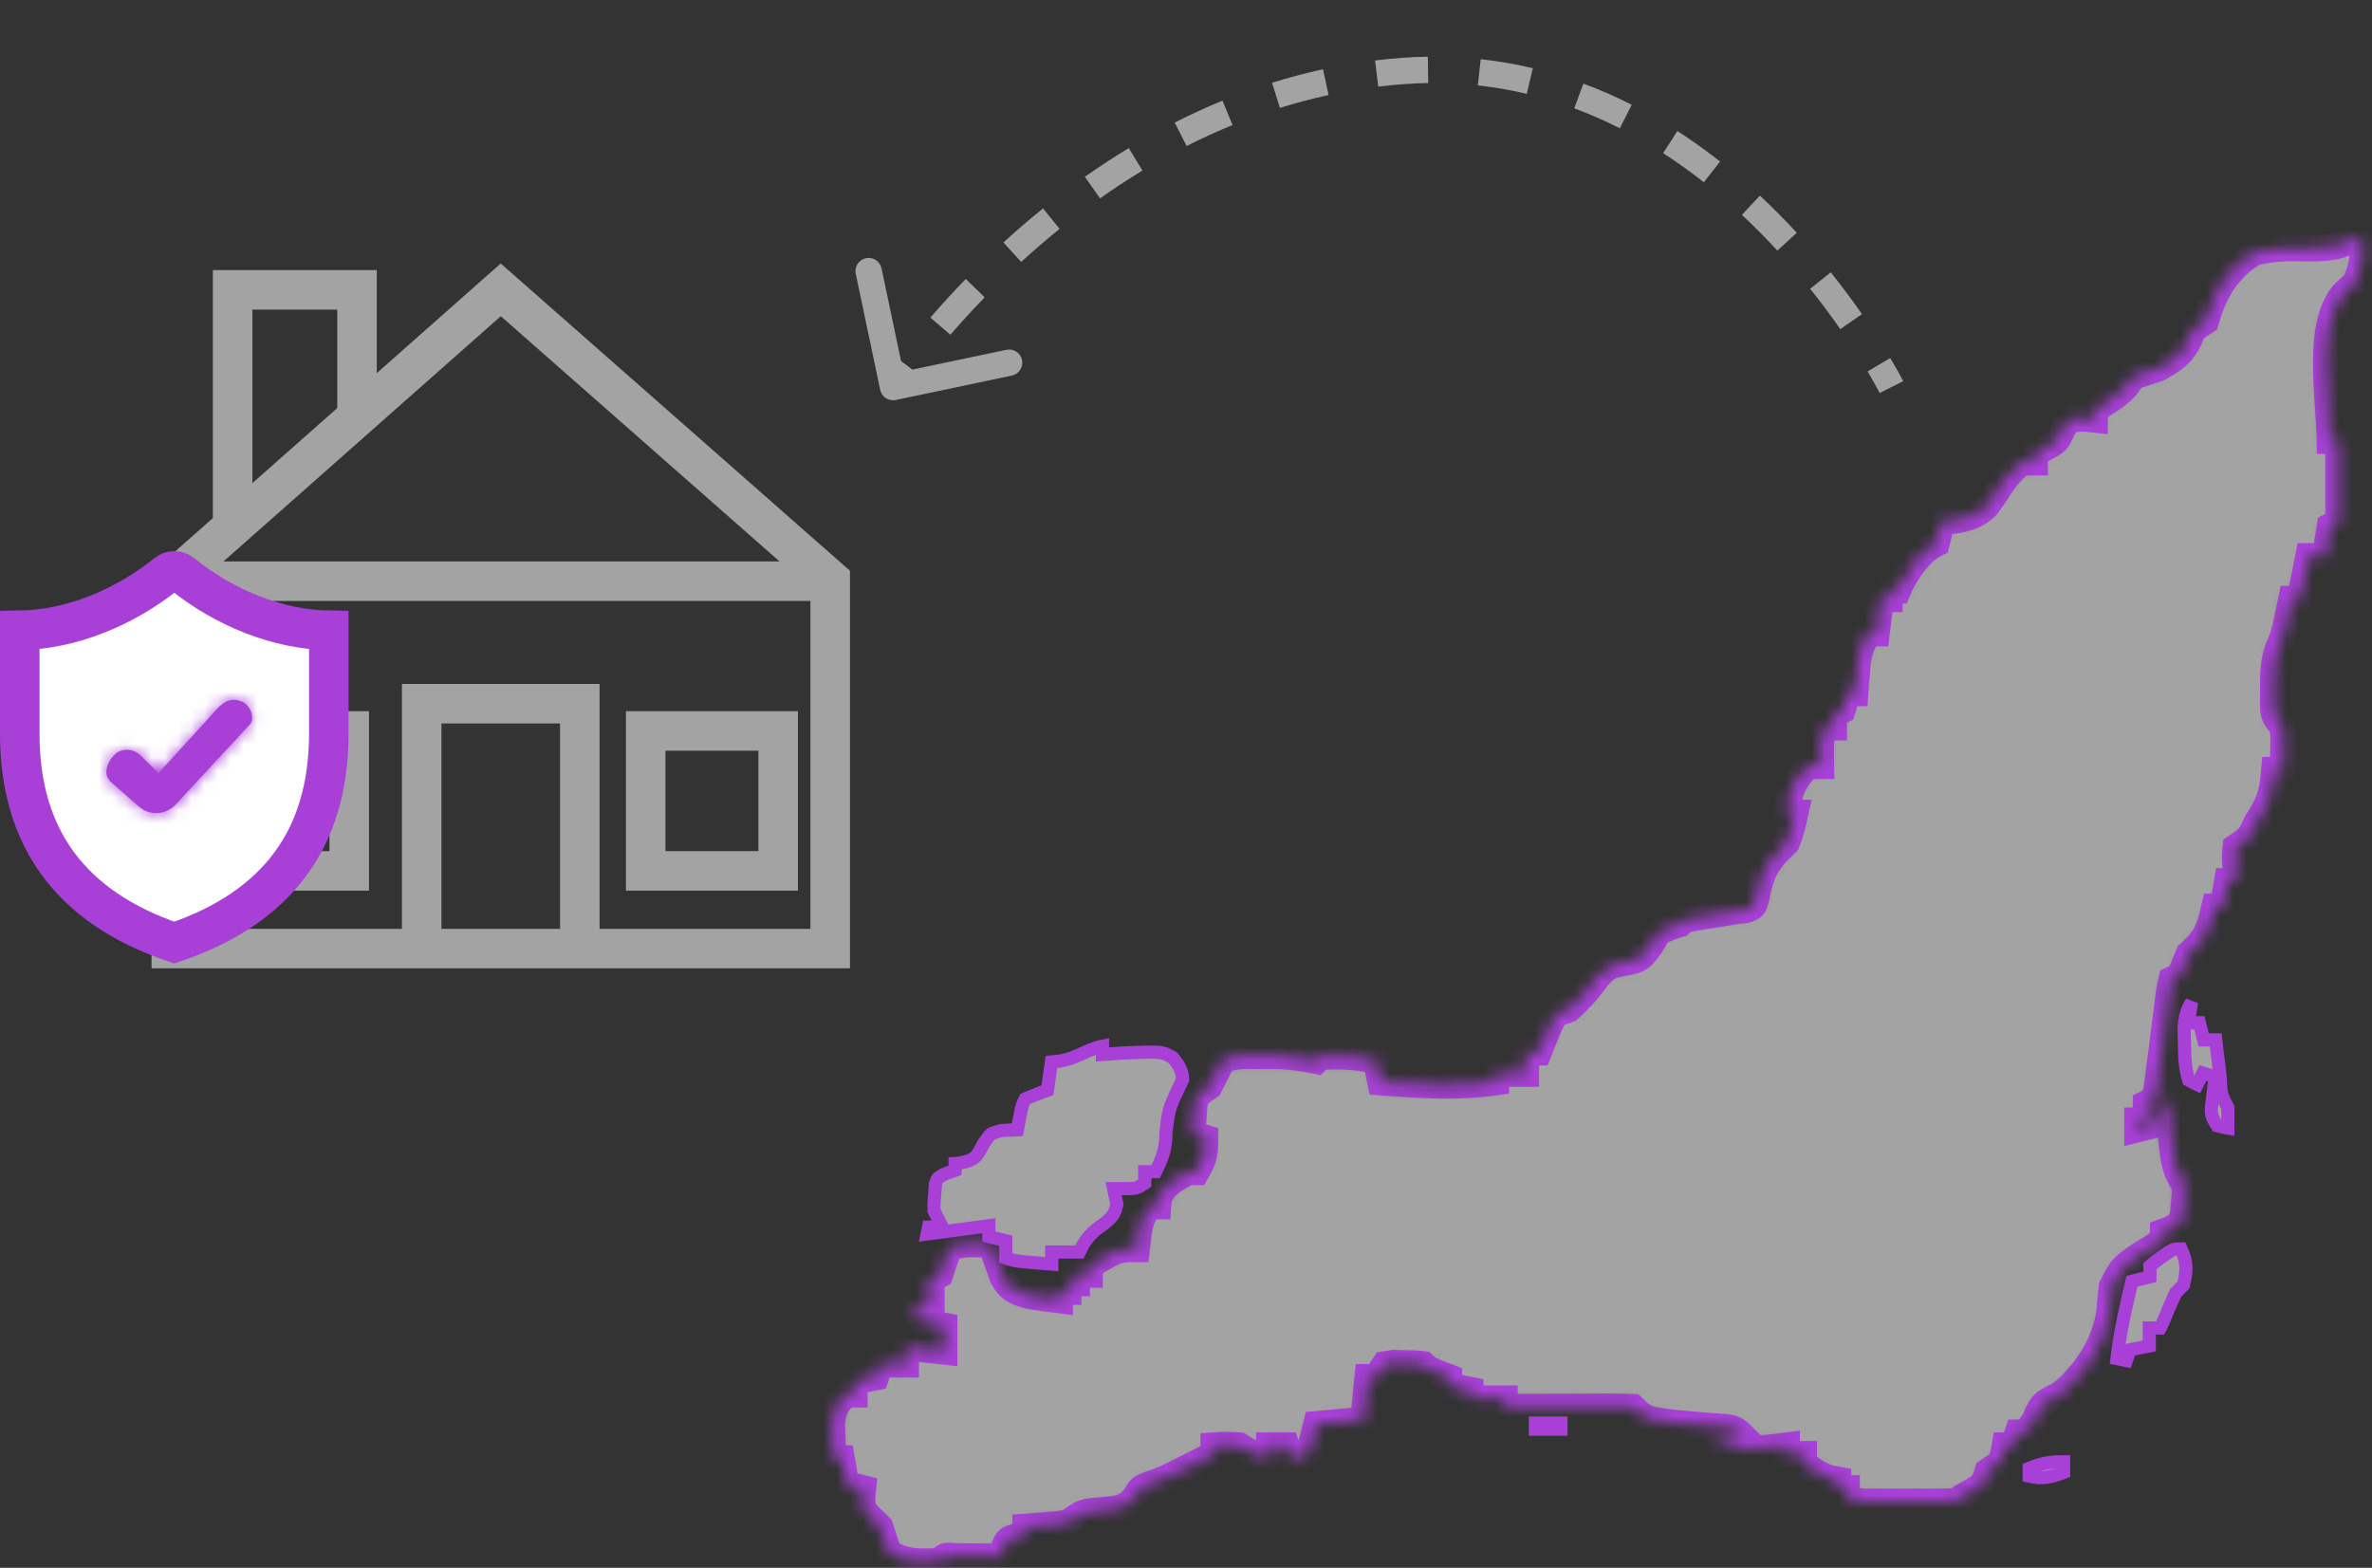
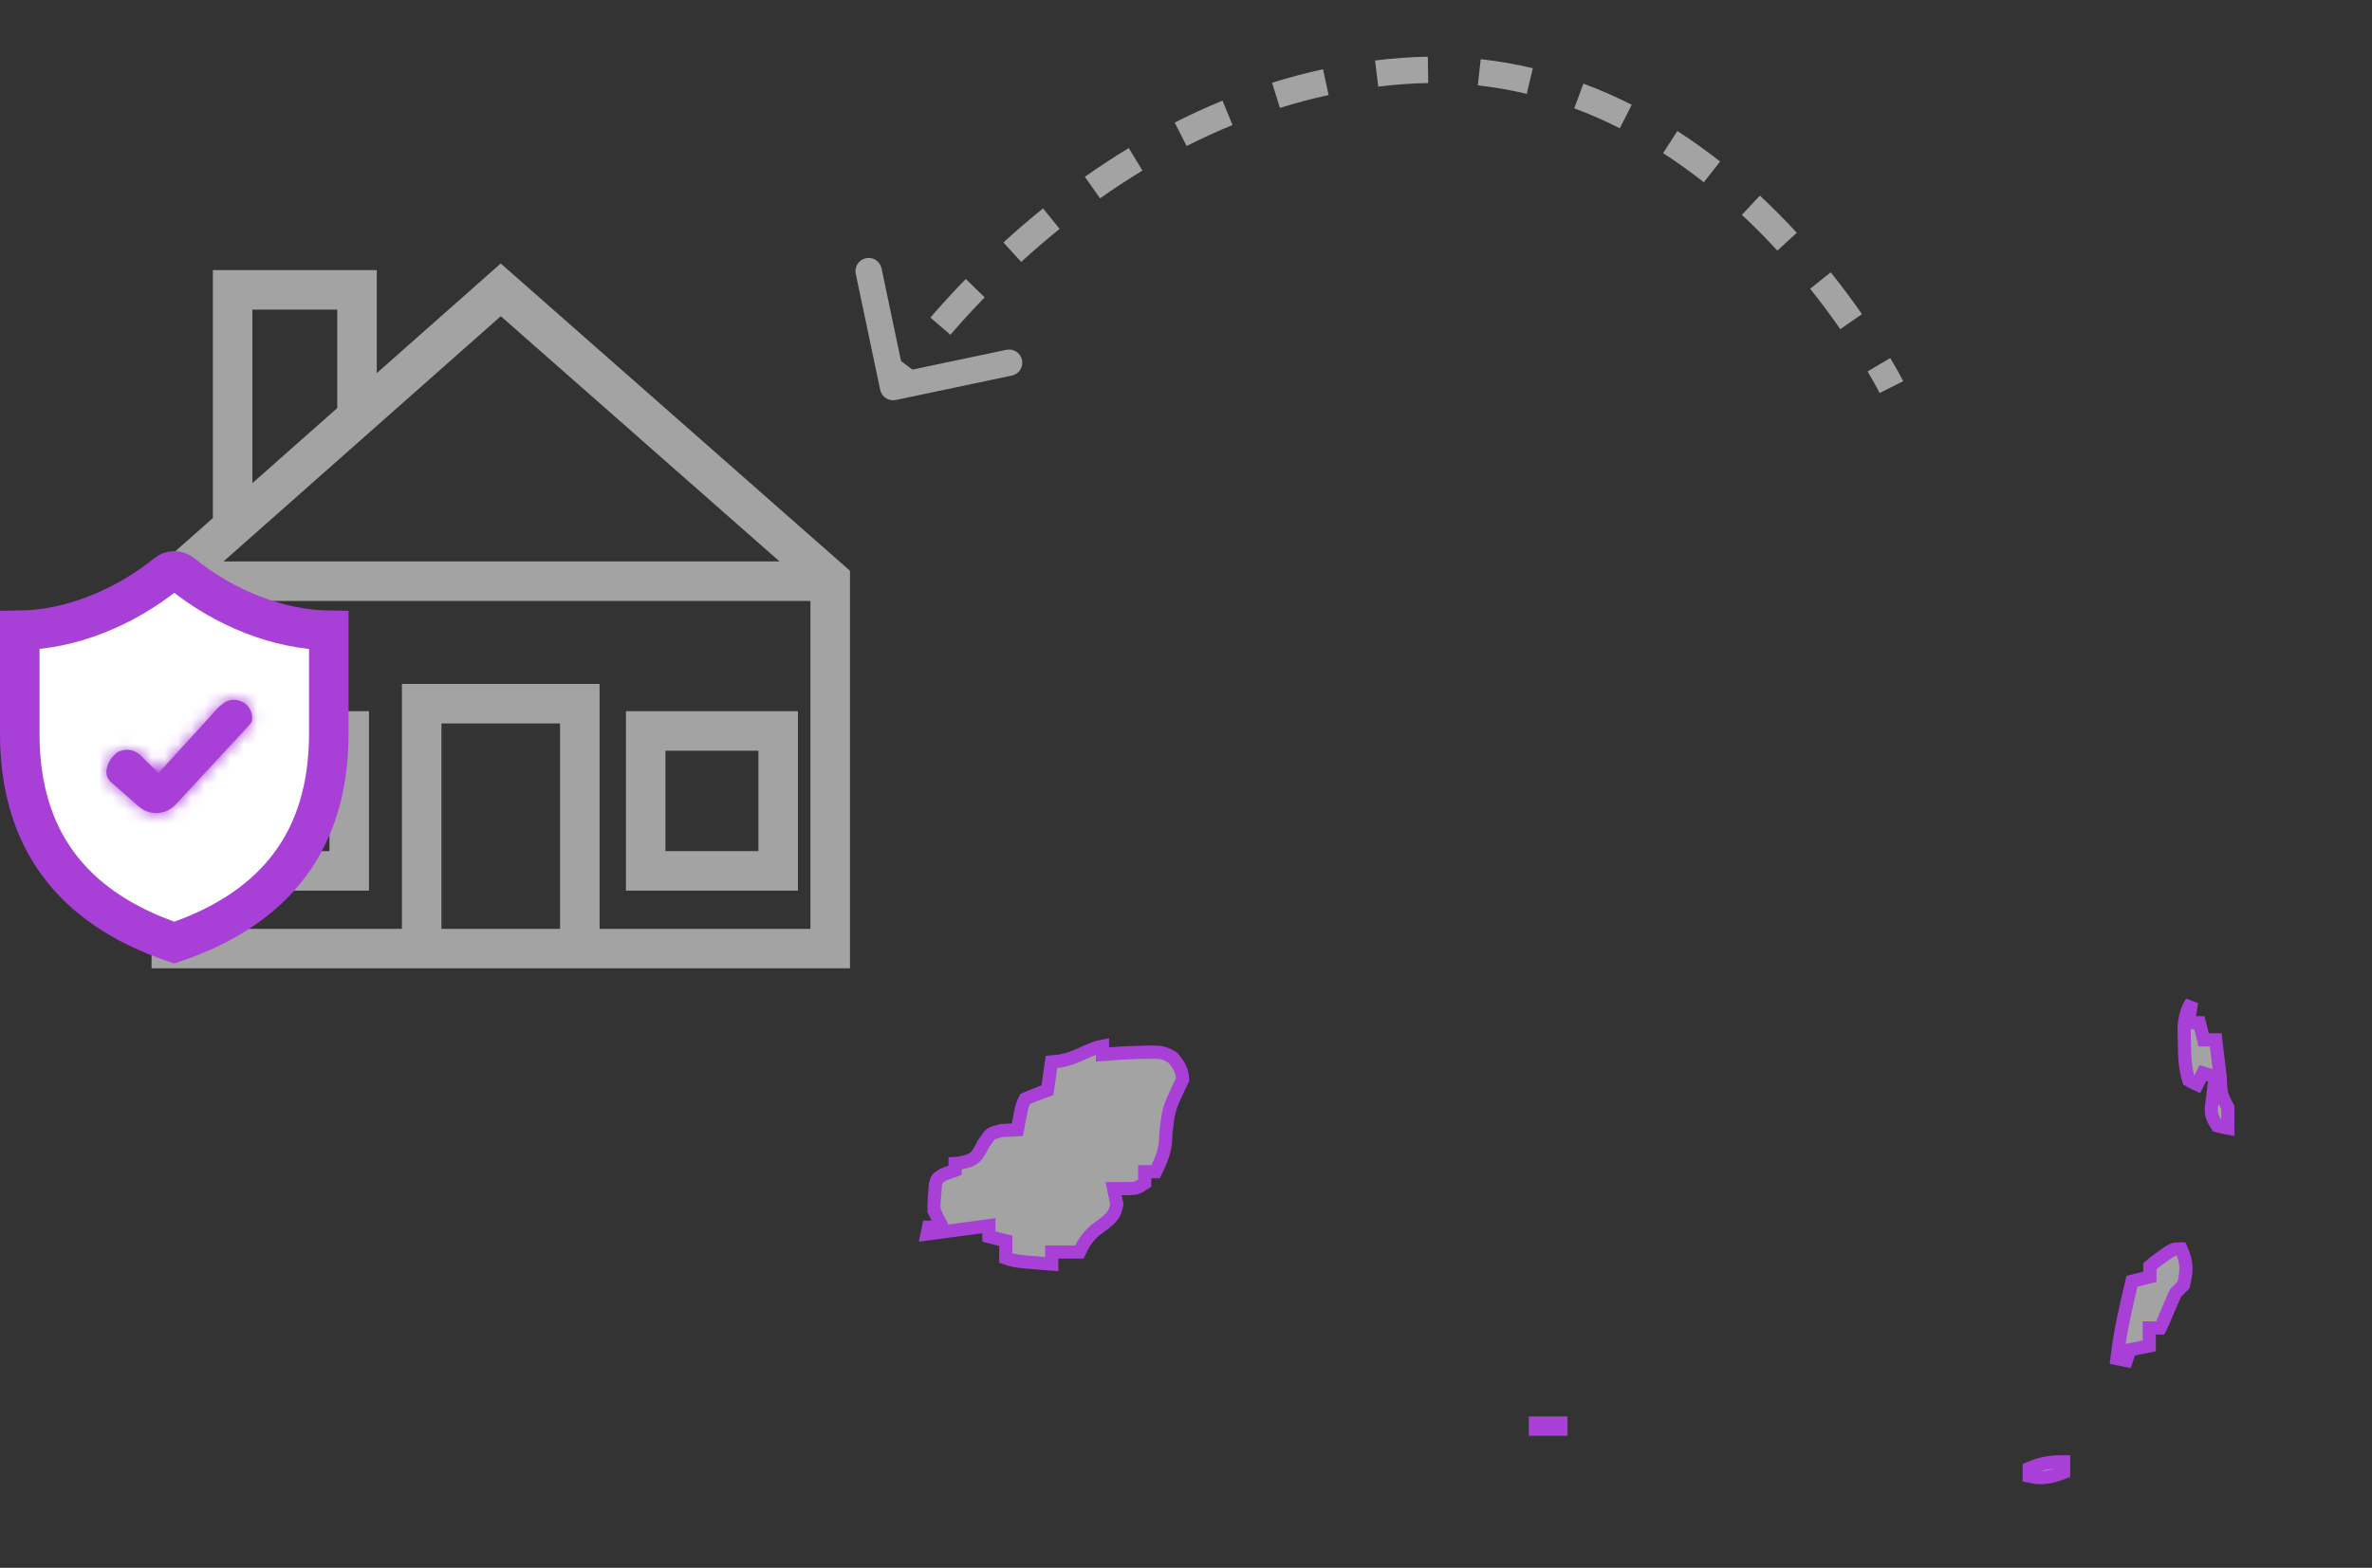
<svg xmlns="http://www.w3.org/2000/svg" width="180" height="119" viewBox="0 0 180 119" fill="none">
  <rect x="0" y="0" width="180" height="119" fill="#333333" stroke="none" />
  <mask id="path-1-inside-1_124_1025" fill="white">
-     <path d="M179.076 17.883C179.509 19.183 179.261 20.215 178.751 21.453C178.477 21.701 178.203 21.948 177.92 22.204C175.7 24.651 176.776 30.291 176.804 33.461C177.018 33.461 177.233 33.461 177.453 33.461C177.453 35.496 177.453 37.531 177.453 39.627C177.239 39.734 177.025 39.841 176.804 39.952C176.672 40.705 176.563 41.463 176.48 42.223C176.051 42.223 175.623 42.223 175.182 42.223C175.135 42.458 175.088 42.692 175.04 42.933C174.871 43.778 174.702 44.623 174.533 45.469C174.318 45.469 174.104 45.469 173.883 45.469C173.844 45.661 173.805 45.853 173.764 46.051C173.71 46.307 173.656 46.563 173.599 46.828C173.52 47.206 173.52 47.206 173.44 47.592C173.234 48.389 173.234 48.389 172.892 49.164C172.517 50.201 172.499 51.061 172.504 52.162C172.502 52.528 172.501 52.894 172.499 53.27C172.514 54.292 172.514 54.292 173.234 55.205C173.298 56.01 173.298 56.01 173.275 56.888C173.269 57.181 173.263 57.473 173.257 57.774C173.246 58.109 173.246 58.109 173.234 58.45C173.02 58.45 172.806 58.45 172.585 58.45C172.552 58.791 172.518 59.133 172.484 59.485C172.264 60.703 171.969 61.335 171.287 62.344C171.18 62.579 171.073 62.813 170.963 63.054C170.638 63.643 170.638 63.643 169.664 64.292C169.583 65.09 169.583 65.09 169.664 65.914C169.664 66.236 169.664 66.557 169.664 66.888C169.45 66.888 169.236 66.888 169.015 66.888C168.908 67.531 168.801 68.173 168.691 68.835C168.477 68.835 168.262 68.835 168.042 68.835C167.961 69.183 167.881 69.531 167.798 69.89C167.38 71.145 167.03 71.528 166.095 72.405C165.87 72.942 165.652 73.483 165.446 74.028C165.231 74.135 165.017 74.242 164.796 74.352C164.593 75.26 164.593 75.26 164.472 76.36C164.418 76.768 164.365 77.175 164.31 77.595C164.255 78.029 164.201 78.462 164.147 78.896C164.043 79.742 163.934 80.586 163.823 81.431C163.776 81.808 163.729 82.185 163.681 82.573C163.621 82.859 163.56 83.145 163.498 83.439C163.284 83.546 163.07 83.653 162.849 83.764C162.849 84.192 162.849 84.621 162.849 85.062C162.635 85.062 162.421 85.062 162.2 85.062C162.2 85.276 162.2 85.49 162.2 85.711C162.629 85.604 163.057 85.497 163.498 85.386C163.605 84.851 163.713 84.316 163.823 83.764C164.037 83.764 164.251 83.764 164.472 83.764C164.511 84.127 164.551 84.491 164.591 84.865C164.646 85.343 164.701 85.821 164.756 86.299C164.781 86.539 164.807 86.778 164.833 87.025C164.973 88.215 165.095 88.917 165.77 89.93C165.808 90.641 165.808 90.641 165.729 91.411C165.709 91.665 165.688 91.92 165.666 92.183C165.446 92.851 165.446 92.851 164.779 93.265C164.57 93.343 164.362 93.42 164.147 93.5C164.147 93.714 164.147 93.928 164.147 94.149C163.572 94.524 162.989 94.887 162.403 95.244C161.016 96.204 161.016 96.204 160.264 97.657C160.188 98.314 160.124 98.973 160.07 99.633C159.731 102.039 158.226 104.309 156.359 105.832C156.124 105.946 155.89 106.06 155.649 106.177C154.877 106.576 154.745 106.993 154.411 107.779C154.197 108.101 153.983 108.422 153.762 108.753C153.548 108.753 153.334 108.753 153.113 108.753C153.006 109.074 152.899 109.396 152.789 109.727C152.574 109.727 152.36 109.727 152.14 109.727C152.106 109.927 152.073 110.128 152.038 110.335C151.815 111.025 151.815 111.025 150.841 111.674C150.734 111.995 150.627 112.316 150.517 112.647C149.706 113.175 149.706 113.175 148.894 113.621C148.787 113.728 148.68 113.835 148.57 113.946C148 113.978 147.428 113.988 146.857 113.989C146.51 113.989 146.162 113.99 145.804 113.99C145.438 113.989 145.072 113.987 144.696 113.986C144.331 113.987 143.966 113.989 143.591 113.99C143.243 113.99 142.895 113.989 142.537 113.989C142.216 113.988 141.895 113.988 141.564 113.988C140.781 113.946 140.781 113.946 140.132 113.621C140.132 113.407 140.132 113.193 140.132 112.972C139.918 112.972 139.703 112.972 139.483 112.972C139.483 112.758 139.483 112.544 139.483 112.323C139.295 112.289 139.108 112.256 138.915 112.222C138.069 111.963 137.544 111.612 136.886 111.025C136.886 110.811 136.886 110.596 136.886 110.376C136.458 110.376 136.03 110.376 135.588 110.376C135.588 110.162 135.588 109.947 135.588 109.727C135.377 109.754 135.165 109.781 134.947 109.809C133.355 109.995 131.976 110.101 130.396 109.727C130.396 109.62 130.396 109.512 130.396 109.402C131.038 109.295 131.681 109.188 132.343 109.078C131.566 108.3 131.357 108.344 130.294 108.287C124.956 107.857 124.956 107.857 123.905 106.806C123.185 106.777 122.464 106.771 121.744 106.774C121.528 106.775 121.312 106.775 121.09 106.776C120.399 106.777 119.708 106.781 119.017 106.786C118.549 106.787 118.082 106.789 117.614 106.79C116.466 106.794 115.317 106.799 114.169 106.806C114.169 106.592 114.169 106.377 114.169 106.157C113.312 106.157 112.455 106.157 111.573 106.157C111.573 105.943 111.573 105.728 111.573 105.508C111.037 105.401 110.502 105.294 109.95 105.183C109.95 104.969 109.95 104.755 109.95 104.534C109.689 104.434 109.428 104.333 109.159 104.23C108.327 103.885 108.327 103.885 108.003 103.561C107.332 103.483 107.332 103.483 106.563 103.479C106.302 103.471 106.041 103.463 105.773 103.454C105.545 103.489 105.317 103.524 105.082 103.561C104.868 103.882 104.654 104.203 104.433 104.534C104.219 104.534 104.005 104.534 103.784 104.534C103.677 105.605 103.57 106.676 103.459 107.779C102.281 107.887 101.103 107.994 99.889 108.104C99.782 108.532 99.675 108.961 99.565 109.402C99.458 109.723 99.351 110.045 99.24 110.376C98.571 110.599 98.571 110.599 97.942 110.7C97.781 110.218 97.781 110.218 97.618 109.727C97.189 109.727 96.761 109.727 96.32 109.727C96.32 110.048 96.32 110.369 96.32 110.7C95.358 110.501 94.898 110.293 94.048 109.727C93.034 109.672 93.034 109.672 92.1 109.727C92.1 109.941 92.1 110.155 92.1 110.376C91.486 110.688 90.87 110.998 90.255 111.309C89.912 111.482 89.57 111.655 89.216 111.834C88.206 112.323 88.206 112.323 87.328 112.63C86.538 112.917 86.538 112.917 86.118 113.639C85.392 114.54 84.77 114.506 83.642 114.635C82.189 114.747 82.189 114.747 81.066 115.568C80.293 115.703 80.293 115.703 79.403 115.771C78.96 115.808 78.96 115.808 78.508 115.845C78.281 115.861 78.055 115.876 77.821 115.893C77.821 116.107 77.821 116.321 77.821 116.542C77.62 116.569 77.419 116.595 77.213 116.623C76.463 116.802 76.463 116.802 76.155 117.531C76.016 117.844 76.016 117.844 75.874 118.165C75.573 118.161 75.272 118.157 74.962 118.153C74.379 118.149 74.379 118.149 73.785 118.144C73.203 118.139 73.203 118.139 72.609 118.133C71.691 118.055 71.691 118.055 71.33 118.489C69.894 118.572 68.677 118.62 67.436 117.84C67.199 117.198 66.983 116.548 66.787 115.893C66.559 115.672 66.332 115.451 66.097 115.223C65.489 114.595 65.489 114.595 65.407 113.702C65.434 113.461 65.461 113.22 65.489 112.972C65.06 112.865 64.632 112.758 64.191 112.647C64.083 112.005 63.976 111.362 63.866 110.7C63.652 110.7 63.438 110.7 63.217 110.7C63.191 110.133 63.172 109.565 63.156 108.996C63.145 108.68 63.133 108.364 63.122 108.038C63.23 107.002 63.466 106.569 64.191 105.832C64.405 105.832 64.619 105.832 64.84 105.832C64.84 105.511 64.84 105.19 64.84 104.859C65.375 104.752 65.91 104.644 66.462 104.534C66.569 104.213 66.677 103.892 66.787 103.561C67.429 103.561 68.072 103.561 68.734 103.561C68.734 103.132 68.734 102.704 68.734 102.262C69.698 102.369 70.662 102.477 71.655 102.587C71.655 101.944 71.655 101.302 71.655 100.64C71.4 100.593 71.146 100.546 70.884 100.498C70.032 100.315 70.032 100.315 69.383 99.991C69.383 99.776 69.383 99.562 69.383 99.341C69.811 99.234 70.24 99.127 70.681 99.017C70.681 98.803 70.681 98.589 70.681 98.368C70.467 98.368 70.253 98.368 70.032 98.368C70.6 97.11 70.6 97.11 71.33 96.745C71.437 96.424 71.544 96.103 71.655 95.772C71.762 95.45 71.869 95.129 71.979 94.798C73.023 94.276 74.068 94.455 75.225 94.474C75.337 94.814 75.337 94.814 75.452 95.161C75.558 95.456 75.663 95.751 75.772 96.056C75.874 96.349 75.976 96.643 76.08 96.946C76.643 97.929 77.07 98.07 78.145 98.368C78.9 98.492 79.658 98.603 80.417 98.692C80.417 98.478 80.417 98.264 80.417 98.043C80.632 98.043 80.846 98.043 81.066 98.043C81.066 97.829 81.066 97.615 81.066 97.394C81.281 97.394 81.495 97.394 81.715 97.394C81.715 97.18 81.715 96.966 81.715 96.745C82.037 96.745 82.358 96.745 82.689 96.745C82.689 96.531 82.689 96.317 82.689 96.096C84.799 94.798 84.799 94.798 86.259 94.798C86.299 94.443 86.339 94.088 86.381 93.723C86.583 92.526 86.583 92.526 87.233 91.553C87.447 91.553 87.661 91.553 87.882 91.553C87.895 91.365 87.908 91.178 87.922 90.985C88.354 89.875 89.146 89.532 90.153 88.956C90.368 88.956 90.582 88.956 90.802 88.956C91.375 87.954 91.451 87.583 91.451 86.36C91.13 86.253 90.809 86.146 90.478 86.036C90.506 85.562 90.541 85.089 90.579 84.616C90.598 84.352 90.617 84.089 90.636 83.817C90.802 83.115 90.802 83.115 91.776 82.466C92.106 81.819 92.431 81.17 92.75 80.519C93.719 80.034 94.71 80.147 95.772 80.153C96.199 80.153 96.626 80.152 97.066 80.151C98.06 80.186 98.922 80.319 99.889 80.519C99.996 80.411 100.104 80.304 100.214 80.194C101.683 80.145 102.999 80.16 104.433 80.519C104.594 81.322 104.594 81.322 104.757 82.141C107.722 82.365 110.562 82.564 113.52 82.141C113.52 81.927 113.52 81.713 113.52 81.492C114.27 81.492 115.019 81.492 115.792 81.492C115.792 80.957 115.792 80.421 115.792 79.869C116.113 79.869 116.434 79.869 116.765 79.869C116.859 79.629 116.953 79.388 117.049 79.139C117.702 77.544 117.702 77.544 118.063 76.949C118.385 76.841 118.706 76.734 119.037 76.624C119.887 75.84 120.6 75.089 121.248 74.129C122.016 73.317 122.213 73.267 123.256 73.075C124.429 72.851 124.501 72.802 125.264 71.756C125.458 71.435 125.652 71.114 125.852 70.782C126.724 70.356 126.724 70.356 127.475 70.133C127.582 70.026 127.689 69.919 127.799 69.809C128.426 69.688 129.055 69.582 129.686 69.484C130.356 69.38 131.025 69.272 131.694 69.16C131.94 69.131 132.186 69.103 132.439 69.074C133.067 68.879 133.067 68.879 133.275 68.151C133.335 67.868 133.396 67.585 133.459 67.294C133.86 65.739 134.418 65.078 135.588 63.967C135.901 63.21 136.064 62.501 136.237 61.695C136.023 61.695 135.809 61.695 135.588 61.695C135.734 60.128 136.09 59.246 137.211 58.126C137.532 58.126 137.854 58.126 138.185 58.126C138.175 57.583 138.175 57.583 138.164 57.03C138.185 55.854 138.185 55.854 138.509 55.205C138.723 55.205 138.937 55.205 139.158 55.205C139.158 54.883 139.158 54.562 139.158 54.231C139.372 54.124 139.587 54.017 139.807 53.907C140.019 53.249 140.019 53.249 140.132 52.608C140.346 52.608 140.56 52.608 140.781 52.608C140.797 52.389 140.813 52.17 140.829 51.944C140.853 51.655 140.878 51.365 140.903 51.067C140.925 50.781 140.948 50.495 140.971 50.2C141.105 49.366 141.336 48.792 141.754 48.065C141.969 48.065 142.183 48.065 142.404 48.065C142.511 47.208 142.618 46.351 142.728 45.469C142.942 45.469 143.156 45.469 143.377 45.469C143.377 45.255 143.377 45.04 143.377 44.82C143.591 44.82 143.806 44.82 144.026 44.82C144.1 44.646 144.173 44.471 144.249 44.292C144.901 43.114 145.723 41.862 146.947 41.25C147.16 40.429 147.16 40.429 147.272 39.627C147.46 39.61 147.648 39.594 147.842 39.576C149.029 39.404 149.902 39.265 150.774 38.402C151.252 37.742 151.698 37.067 152.14 36.382C152.85 35.57 152.85 35.57 153.438 35.084C153.759 35.084 154.08 35.084 154.411 35.084C154.411 34.869 154.411 34.655 154.411 34.434C154.659 34.294 154.907 34.153 155.162 34.008C156.093 33.525 156.093 33.525 156.501 32.589C156.668 32.341 156.835 32.093 157.008 31.838C158.042 31.737 158.042 31.737 158.955 31.838C158.955 31.624 158.955 31.41 158.955 31.189C159.429 30.805 159.429 30.805 160.05 30.398C160.93 29.821 161.268 29.504 161.876 28.593C162.523 28.372 163.173 28.156 163.823 27.944C165.293 27.124 165.879 26.602 166.419 25.023C166.901 24.702 166.901 24.702 167.393 24.374C167.48 24.093 167.567 23.812 167.656 23.522C168.318 21.64 169.328 20.245 171.023 19.181C172.393 18.822 173.562 18.803 174.969 18.842C176.538 18.869 177.742 18.773 179.076 17.883Z" />
-   </mask>
+     </mask>
  <path d="M179.076 17.883C179.509 19.183 179.261 20.215 178.751 21.453C178.477 21.701 178.203 21.948 177.92 22.204C175.7 24.651 176.776 30.291 176.804 33.461C177.018 33.461 177.233 33.461 177.453 33.461C177.453 35.496 177.453 37.531 177.453 39.627C177.239 39.734 177.025 39.841 176.804 39.952C176.672 40.705 176.563 41.463 176.48 42.223C176.051 42.223 175.623 42.223 175.182 42.223C175.135 42.458 175.088 42.692 175.04 42.933C174.871 43.778 174.702 44.623 174.533 45.469C174.318 45.469 174.104 45.469 173.883 45.469C173.844 45.661 173.805 45.853 173.764 46.051C173.71 46.307 173.656 46.563 173.599 46.828C173.52 47.206 173.52 47.206 173.44 47.592C173.234 48.389 173.234 48.389 172.892 49.164C172.517 50.201 172.499 51.061 172.504 52.162C172.502 52.528 172.501 52.894 172.499 53.27C172.514 54.292 172.514 54.292 173.234 55.205C173.298 56.01 173.298 56.01 173.275 56.888C173.269 57.181 173.263 57.473 173.257 57.774C173.246 58.109 173.246 58.109 173.234 58.45C173.02 58.45 172.806 58.45 172.585 58.45C172.552 58.791 172.518 59.133 172.484 59.485C172.264 60.703 171.969 61.335 171.287 62.344C171.18 62.579 171.073 62.813 170.963 63.054C170.638 63.643 170.638 63.643 169.664 64.292C169.583 65.09 169.583 65.09 169.664 65.914C169.664 66.236 169.664 66.557 169.664 66.888C169.45 66.888 169.236 66.888 169.015 66.888C168.908 67.531 168.801 68.173 168.691 68.835C168.477 68.835 168.262 68.835 168.042 68.835C167.961 69.183 167.881 69.531 167.798 69.89C167.38 71.145 167.03 71.528 166.095 72.405C165.87 72.942 165.652 73.483 165.446 74.028C165.231 74.135 165.017 74.242 164.796 74.352C164.593 75.26 164.593 75.26 164.472 76.36C164.418 76.768 164.365 77.175 164.31 77.595C164.255 78.029 164.201 78.462 164.147 78.896C164.043 79.742 163.934 80.586 163.823 81.431C163.776 81.808 163.729 82.185 163.681 82.573C163.621 82.859 163.56 83.145 163.498 83.439C163.284 83.546 163.07 83.653 162.849 83.764C162.849 84.192 162.849 84.621 162.849 85.062C162.635 85.062 162.421 85.062 162.2 85.062C162.2 85.276 162.2 85.49 162.2 85.711C162.629 85.604 163.057 85.497 163.498 85.386C163.605 84.851 163.713 84.316 163.823 83.764C164.037 83.764 164.251 83.764 164.472 83.764C164.511 84.127 164.551 84.491 164.591 84.865C164.646 85.343 164.701 85.821 164.756 86.299C164.781 86.539 164.807 86.778 164.833 87.025C164.973 88.215 165.095 88.917 165.77 89.93C165.808 90.641 165.808 90.641 165.729 91.411C165.709 91.665 165.688 91.92 165.666 92.183C165.446 92.851 165.446 92.851 164.779 93.265C164.57 93.343 164.362 93.42 164.147 93.5C164.147 93.714 164.147 93.928 164.147 94.149C163.572 94.524 162.989 94.887 162.403 95.244C161.016 96.204 161.016 96.204 160.264 97.657C160.188 98.314 160.124 98.973 160.07 99.633C159.731 102.039 158.226 104.309 156.359 105.832C156.124 105.946 155.89 106.06 155.649 106.177C154.877 106.576 154.745 106.993 154.411 107.779C154.197 108.101 153.983 108.422 153.762 108.753C153.548 108.753 153.334 108.753 153.113 108.753C153.006 109.074 152.899 109.396 152.789 109.727C152.574 109.727 152.36 109.727 152.14 109.727C152.106 109.927 152.073 110.128 152.038 110.335C151.815 111.025 151.815 111.025 150.841 111.674C150.734 111.995 150.627 112.316 150.517 112.647C149.706 113.175 149.706 113.175 148.894 113.621C148.787 113.728 148.68 113.835 148.57 113.946C148 113.978 147.428 113.988 146.857 113.989C146.51 113.989 146.162 113.99 145.804 113.99C145.438 113.989 145.072 113.987 144.696 113.986C144.331 113.987 143.966 113.989 143.591 113.99C143.243 113.99 142.895 113.989 142.537 113.989C142.216 113.988 141.895 113.988 141.564 113.988C140.781 113.946 140.781 113.946 140.132 113.621C140.132 113.407 140.132 113.193 140.132 112.972C139.918 112.972 139.703 112.972 139.483 112.972C139.483 112.758 139.483 112.544 139.483 112.323C139.295 112.289 139.108 112.256 138.915 112.222C138.069 111.963 137.544 111.612 136.886 111.025C136.886 110.811 136.886 110.596 136.886 110.376C136.458 110.376 136.03 110.376 135.588 110.376C135.588 110.162 135.588 109.947 135.588 109.727C135.377 109.754 135.165 109.781 134.947 109.809C133.355 109.995 131.976 110.101 130.396 109.727C130.396 109.62 130.396 109.512 130.396 109.402C131.038 109.295 131.681 109.188 132.343 109.078C131.566 108.3 131.357 108.344 130.294 108.287C124.956 107.857 124.956 107.857 123.905 106.806C123.185 106.777 122.464 106.771 121.744 106.774C121.528 106.775 121.312 106.775 121.09 106.776C120.399 106.777 119.708 106.781 119.017 106.786C118.549 106.787 118.082 106.789 117.614 106.79C116.466 106.794 115.317 106.799 114.169 106.806C114.169 106.592 114.169 106.377 114.169 106.157C113.312 106.157 112.455 106.157 111.573 106.157C111.573 105.943 111.573 105.728 111.573 105.508C111.037 105.401 110.502 105.294 109.95 105.183C109.95 104.969 109.95 104.755 109.95 104.534C109.689 104.434 109.428 104.333 109.159 104.23C108.327 103.885 108.327 103.885 108.003 103.561C107.332 103.483 107.332 103.483 106.563 103.479C106.302 103.471 106.041 103.463 105.773 103.454C105.545 103.489 105.317 103.524 105.082 103.561C104.868 103.882 104.654 104.203 104.433 104.534C104.219 104.534 104.005 104.534 103.784 104.534C103.677 105.605 103.57 106.676 103.459 107.779C102.281 107.887 101.103 107.994 99.889 108.104C99.782 108.532 99.675 108.961 99.565 109.402C99.458 109.723 99.351 110.045 99.24 110.376C98.571 110.599 98.571 110.599 97.942 110.7C97.781 110.218 97.781 110.218 97.618 109.727C97.189 109.727 96.761 109.727 96.32 109.727C96.32 110.048 96.32 110.369 96.32 110.7C95.358 110.501 94.898 110.293 94.048 109.727C93.034 109.672 93.034 109.672 92.1 109.727C92.1 109.941 92.1 110.155 92.1 110.376C91.486 110.688 90.87 110.998 90.255 111.309C89.912 111.482 89.57 111.655 89.216 111.834C88.206 112.323 88.206 112.323 87.328 112.63C86.538 112.917 86.538 112.917 86.118 113.639C85.392 114.54 84.77 114.506 83.642 114.635C82.189 114.747 82.189 114.747 81.066 115.568C80.293 115.703 80.293 115.703 79.403 115.771C78.96 115.808 78.96 115.808 78.508 115.845C78.281 115.861 78.055 115.876 77.821 115.893C77.821 116.107 77.821 116.321 77.821 116.542C77.62 116.569 77.419 116.595 77.213 116.623C76.463 116.802 76.463 116.802 76.155 117.531C76.016 117.844 76.016 117.844 75.874 118.165C75.573 118.161 75.272 118.157 74.962 118.153C74.379 118.149 74.379 118.149 73.785 118.144C73.203 118.139 73.203 118.139 72.609 118.133C71.691 118.055 71.691 118.055 71.33 118.489C69.894 118.572 68.677 118.62 67.436 117.84C67.199 117.198 66.983 116.548 66.787 115.893C66.559 115.672 66.332 115.451 66.097 115.223C65.489 114.595 65.489 114.595 65.407 113.702C65.434 113.461 65.461 113.22 65.489 112.972C65.06 112.865 64.632 112.758 64.191 112.647C64.083 112.005 63.976 111.362 63.866 110.7C63.652 110.7 63.438 110.7 63.217 110.7C63.191 110.133 63.172 109.565 63.156 108.996C63.145 108.68 63.133 108.364 63.122 108.038C63.23 107.002 63.466 106.569 64.191 105.832C64.405 105.832 64.619 105.832 64.84 105.832C64.84 105.511 64.84 105.19 64.84 104.859C65.375 104.752 65.91 104.644 66.462 104.534C66.569 104.213 66.677 103.892 66.787 103.561C67.429 103.561 68.072 103.561 68.734 103.561C68.734 103.132 68.734 102.704 68.734 102.262C69.698 102.369 70.662 102.477 71.655 102.587C71.655 101.944 71.655 101.302 71.655 100.64C71.4 100.593 71.146 100.546 70.884 100.498C70.032 100.315 70.032 100.315 69.383 99.991C69.383 99.776 69.383 99.562 69.383 99.341C69.811 99.234 70.24 99.127 70.681 99.017C70.681 98.803 70.681 98.589 70.681 98.368C70.467 98.368 70.253 98.368 70.032 98.368C70.6 97.11 70.6 97.11 71.33 96.745C71.437 96.424 71.544 96.103 71.655 95.772C71.762 95.45 71.869 95.129 71.979 94.798C73.023 94.276 74.068 94.455 75.225 94.474C75.337 94.814 75.337 94.814 75.452 95.161C75.558 95.456 75.663 95.751 75.772 96.056C75.874 96.349 75.976 96.643 76.08 96.946C76.643 97.929 77.07 98.07 78.145 98.368C78.9 98.492 79.658 98.603 80.417 98.692C80.417 98.478 80.417 98.264 80.417 98.043C80.632 98.043 80.846 98.043 81.066 98.043C81.066 97.829 81.066 97.615 81.066 97.394C81.281 97.394 81.495 97.394 81.715 97.394C81.715 97.18 81.715 96.966 81.715 96.745C82.037 96.745 82.358 96.745 82.689 96.745C82.689 96.531 82.689 96.317 82.689 96.096C84.799 94.798 84.799 94.798 86.259 94.798C86.299 94.443 86.339 94.088 86.381 93.723C86.583 92.526 86.583 92.526 87.233 91.553C87.447 91.553 87.661 91.553 87.882 91.553C87.895 91.365 87.908 91.178 87.922 90.985C88.354 89.875 89.146 89.532 90.153 88.956C90.368 88.956 90.582 88.956 90.802 88.956C91.375 87.954 91.451 87.583 91.451 86.36C91.13 86.253 90.809 86.146 90.478 86.036C90.506 85.562 90.541 85.089 90.579 84.616C90.598 84.352 90.617 84.089 90.636 83.817C90.802 83.115 90.802 83.115 91.776 82.466C92.106 81.819 92.431 81.17 92.75 80.519C93.719 80.034 94.71 80.147 95.772 80.153C96.199 80.153 96.626 80.152 97.066 80.151C98.06 80.186 98.922 80.319 99.889 80.519C99.996 80.411 100.104 80.304 100.214 80.194C101.683 80.145 102.999 80.16 104.433 80.519C104.594 81.322 104.594 81.322 104.757 82.141C107.722 82.365 110.562 82.564 113.52 82.141C113.52 81.927 113.52 81.713 113.52 81.492C114.27 81.492 115.019 81.492 115.792 81.492C115.792 80.957 115.792 80.421 115.792 79.869C116.113 79.869 116.434 79.869 116.765 79.869C116.859 79.629 116.953 79.388 117.049 79.139C117.702 77.544 117.702 77.544 118.063 76.949C118.385 76.841 118.706 76.734 119.037 76.624C119.887 75.84 120.6 75.089 121.248 74.129C122.016 73.317 122.213 73.267 123.256 73.075C124.429 72.851 124.501 72.802 125.264 71.756C125.458 71.435 125.652 71.114 125.852 70.782C126.724 70.356 126.724 70.356 127.475 70.133C127.582 70.026 127.689 69.919 127.799 69.809C128.426 69.688 129.055 69.582 129.686 69.484C130.356 69.38 131.025 69.272 131.694 69.16C131.94 69.131 132.186 69.103 132.439 69.074C133.067 68.879 133.067 68.879 133.275 68.151C133.335 67.868 133.396 67.585 133.459 67.294C133.86 65.739 134.418 65.078 135.588 63.967C135.901 63.21 136.064 62.501 136.237 61.695C136.023 61.695 135.809 61.695 135.588 61.695C135.734 60.128 136.09 59.246 137.211 58.126C137.532 58.126 137.854 58.126 138.185 58.126C138.175 57.583 138.175 57.583 138.164 57.03C138.185 55.854 138.185 55.854 138.509 55.205C138.723 55.205 138.937 55.205 139.158 55.205C139.158 54.883 139.158 54.562 139.158 54.231C139.372 54.124 139.587 54.017 139.807 53.907C140.019 53.249 140.019 53.249 140.132 52.608C140.346 52.608 140.56 52.608 140.781 52.608C140.797 52.389 140.813 52.17 140.829 51.944C140.853 51.655 140.878 51.365 140.903 51.067C140.925 50.781 140.948 50.495 140.971 50.2C141.105 49.366 141.336 48.792 141.754 48.065C141.969 48.065 142.183 48.065 142.404 48.065C142.511 47.208 142.618 46.351 142.728 45.469C142.942 45.469 143.156 45.469 143.377 45.469C143.377 45.255 143.377 45.04 143.377 44.82C143.591 44.82 143.806 44.82 144.026 44.82C144.1 44.646 144.173 44.471 144.249 44.292C144.901 43.114 145.723 41.862 146.947 41.25C147.16 40.429 147.16 40.429 147.272 39.627C147.46 39.61 147.648 39.594 147.842 39.576C149.029 39.404 149.902 39.265 150.774 38.402C151.252 37.742 151.698 37.067 152.14 36.382C152.85 35.57 152.85 35.57 153.438 35.084C153.759 35.084 154.08 35.084 154.411 35.084C154.411 34.869 154.411 34.655 154.411 34.434C154.659 34.294 154.907 34.153 155.162 34.008C156.093 33.525 156.093 33.525 156.501 32.589C156.668 32.341 156.835 32.093 157.008 31.838C158.042 31.737 158.042 31.737 158.955 31.838C158.955 31.624 158.955 31.41 158.955 31.189C159.429 30.805 159.429 30.805 160.05 30.398C160.93 29.821 161.268 29.504 161.876 28.593C162.523 28.372 163.173 28.156 163.823 27.944C165.293 27.124 165.879 26.602 166.419 25.023C166.901 24.702 166.901 24.702 167.393 24.374C167.48 24.093 167.567 23.812 167.656 23.522C168.318 21.64 169.328 20.245 171.023 19.181C172.393 18.822 173.562 18.803 174.969 18.842C176.538 18.869 177.742 18.773 179.076 17.883Z" fill="#A3A3A3" stroke="#A840D8" stroke-width="2" mask="url(#path-1-inside-1_124_1025)" />
  <path d="M76.325 94.179L75.947 94.084C75.647 94.009 75.347 93.933 75.043 93.857V93.036L74.478 93.111L70.362 93.66C70.396 93.49 70.431 93.318 70.465 93.145H71.505L71.144 92.422C71.055 92.244 70.966 92.066 70.875 91.884C70.87 91.345 70.873 91.315 70.934 90.605L70.935 90.597C70.951 90.362 70.968 90.127 70.985 89.886C71.086 89.56 71.11 89.506 71.144 89.464C71.184 89.414 71.251 89.363 71.577 89.158C71.767 89.088 71.957 89.019 72.152 88.947L72.479 88.826V88.31C72.561 88.305 72.644 88.301 72.728 88.296L72.767 88.294L72.804 88.286C73.244 88.192 73.637 88.122 73.942 87.87C74.098 87.741 74.213 87.583 74.315 87.412C74.41 87.252 74.512 87.05 74.632 86.811C74.971 86.319 75.081 86.173 75.206 86.082C75.323 85.997 75.469 85.948 75.984 85.809C76.256 85.796 76.529 85.784 76.81 85.772L77.207 85.754L77.279 85.362C77.325 85.116 77.37 84.869 77.416 84.615C77.509 84.183 77.548 84.006 77.599 83.855C77.639 83.736 77.689 83.629 77.795 83.415C78.259 83.215 78.727 83.027 79.2 82.857L79.484 82.756L79.527 82.457C79.614 81.843 79.702 81.229 79.791 80.602C79.999 80.581 80.21 80.561 80.423 80.54L80.443 80.538L80.463 80.534C81.25 80.392 81.91 80.063 82.476 79.811C82.889 79.627 83.266 79.479 83.661 79.407V80.039L84.198 80C84.499 79.978 84.8 79.955 85.111 79.933C86.734 79.862 87.484 79.833 87.965 79.884C88.359 79.926 88.539 80.017 88.99 80.275C89.474 80.839 89.722 81.292 89.746 81.94C89.64 82.16 89.622 82.199 89.482 82.489L89.48 82.493C89.105 83.286 88.892 83.732 88.758 84.201C88.624 84.671 88.57 85.157 88.473 86.018L88.47 86.045V86.073C88.47 87.234 88.204 87.889 87.695 88.939H86.867V89.811C86.528 90.034 86.385 90.116 86.228 90.161C86.031 90.217 85.795 90.222 85.122 90.222H84.509L84.633 90.823C84.673 91.018 84.712 91.212 84.753 91.411C84.666 91.907 84.504 92.198 84.281 92.441C84.016 92.732 83.669 92.96 83.134 93.357L83.117 93.37L83.101 93.384C82.505 93.911 82.198 94.404 81.911 95.03H79.814V95.949C79.427 95.918 79.04 95.886 78.653 95.853H78.652C78.341 95.828 78.03 95.803 77.71 95.776H77.711C77.27 95.725 77.084 95.702 76.888 95.657C76.742 95.624 76.589 95.576 76.325 95.489V94.179Z" fill="#A3A3A3" stroke="#A840D8" />
  <path d="M165.513 94.794C165.73 95.273 165.839 95.662 165.871 96.046C165.907 96.475 165.847 96.931 165.693 97.539C165.621 97.611 165.549 97.683 165.477 97.756C165.371 97.862 165.265 97.969 165.156 98.077L165.091 98.143L165.053 98.227C164.723 98.965 164.404 99.708 164.097 100.456C164.041 100.569 163.985 100.682 163.928 100.796H163.1V102.159C162.708 102.238 162.314 102.317 161.91 102.397L161.625 102.454L161.533 102.729C161.474 102.908 161.414 103.086 161.354 103.266C161.119 103.219 160.884 103.172 160.647 103.124C160.875 101.143 161.311 99.222 161.787 97.25C162.11 97.169 162.434 97.089 162.766 97.006L163.145 96.911V96.106C163.425 95.855 163.486 95.812 163.989 95.456L163.992 95.453C164.18 95.317 164.367 95.18 164.559 95.041C164.849 94.879 164.923 94.844 165.024 94.822C165.12 94.802 165.242 94.796 165.513 94.794Z" fill="#A3A3A3" stroke="#A840D8" />
  <path d="M166.148 77.05L166.052 77.632H166.9C166.976 77.935 167.051 78.239 167.129 78.55L167.224 78.929H168.142C168.168 79.154 168.194 79.38 168.221 79.61V79.612C168.278 80.094 168.336 80.576 168.394 81.058V81.059C168.421 81.297 168.449 81.536 168.478 81.781C168.499 82.346 168.511 82.707 168.601 83.044C168.685 83.362 168.835 83.648 169.061 84.067C169.069 84.589 169.069 85.111 169.064 85.632C168.827 85.594 168.661 85.554 168.254 85.448C167.967 85.001 167.863 84.763 167.826 84.538C167.782 84.264 167.82 83.967 167.907 83.294H167.908V83.291C167.962 82.854 167.962 82.853 168.017 82.407L168.016 82.406C168.061 82.08 168.062 82.077 168.109 81.739L167.167 81.447C167.06 81.661 166.953 81.875 166.846 82.09C166.807 82.167 166.768 82.244 166.729 82.321C166.531 82.232 166.404 82.163 166.091 81.983C165.8 81.027 165.779 80.222 165.765 79.112V79.107L165.739 77.949C165.794 77.39 165.873 76.996 166.012 76.643C166.088 76.45 166.185 76.26 166.313 76.056C166.259 76.384 166.204 76.715 166.148 77.05Z" fill="#A3A3A3" stroke="#A840D8" />
  <path d="M156.598 111.764C156.081 111.958 155.664 112.083 155.254 112.132C154.868 112.179 154.47 112.159 153.988 112.049V111.451C154.879 111.071 155.629 110.943 156.598 110.953V111.764Z" fill="#A3A3A3" stroke="#A840D8" />
  <path d="M118.453 108.012V108.482H116.515V108.012H118.453Z" fill="#A3A3A3" stroke="#A840D8" />
  <path d="M13 44.116V72H38H32M13 44.116L17.653 40M13 44.116H38H63M63 44.116V72H44M63 44.116L63 44L38 22L27.091 31.651M32 72V53.411H44V72M32 72H37.298H44M17.653 40V22H27.091V31.651M17.653 40L27.091 31.651M49 55.483H59.051V60.794V66.105H49V60.794V55.483ZM16.909 55.483H26.5V60.794V66.105H16.909V60.794V55.483Z" stroke="#A3A3A3" stroke-width="3" />
  <path d="M12.671 43.523C12.985 43.268 13.466 43.268 13.781 43.523C17.046 46.171 21.14 47.794 24.95 47.843V55.699C24.95 59.739 23.935 63.021 22.017 65.609C20.105 68.19 17.205 70.2 13.225 71.549C9.246 70.2 6.347 68.189 4.435 65.609C2.516 63.021 1.5 59.739 1.5 55.699V47.843C5.309 47.794 9.402 46.168 12.671 43.523Z" fill="white" stroke="#A840D8" stroke-width="3" />
  <mask id="path-9-inside-2_124_1025" fill="white">
    <path fill-rule="evenodd" clip-rule="evenodd" d="M19.138 54.493C19.138 53.862 18.709 53.313 18.097 53.16C17.692 53.059 17.263 53.147 16.931 53.4L16.689 53.585C16.64 53.622 16.595 53.664 16.554 53.709L14.725 55.732L12.032 58.674L10.641 57.319C10.303 56.99 9.825 56.849 9.363 56.942L9.268 56.961C9.125 56.989 8.99 57.049 8.873 57.135C8.448 57.448 8.164 57.922 8.084 58.443C8.032 58.784 8.157 59.132 8.416 59.359L10.537 61.218C11.351 61.932 12.586 61.868 13.322 61.073L18.95 55.001C19.07 54.871 19.138 54.7 19.138 54.522V54.493Z" />
  </mask>
  <path fill-rule="evenodd" clip-rule="evenodd" d="M19.138 54.493C19.138 53.862 18.709 53.313 18.097 53.16C17.692 53.059 17.263 53.147 16.931 53.4L16.689 53.585C16.64 53.622 16.595 53.664 16.554 53.709L14.725 55.732L12.032 58.674L10.641 57.319C10.303 56.99 9.825 56.849 9.363 56.942L9.268 56.961C9.125 56.989 8.99 57.049 8.873 57.135C8.448 57.448 8.164 57.922 8.084 58.443C8.032 58.784 8.157 59.132 8.416 59.359L10.537 61.218C11.351 61.932 12.586 61.868 13.322 61.073L18.95 55.001C19.07 54.871 19.138 54.7 19.138 54.522V54.493Z" fill="#A840D8" />
  <path d="M12.032 58.674L9.939 60.823L12.156 62.982L14.245 60.699L12.032 58.674ZM14.725 55.732L16.938 57.757L16.944 57.751L16.95 57.744L14.725 55.732ZM18.95 55.001L21.15 57.04L18.95 55.001ZM13.322 61.073L11.122 59.034L13.322 61.073ZM8.416 59.359L6.439 61.615L8.416 59.359ZM10.641 57.319L12.734 55.17L10.641 57.319ZM16.689 53.585L14.871 51.199L16.689 53.585ZM16.554 53.709L14.329 51.697L16.554 53.709ZM16.931 53.4L15.113 51.014L16.931 53.4ZM16.931 53.4L15.113 51.014L14.871 51.199L16.689 53.585L18.508 55.971L18.75 55.786L16.931 53.4ZM12.032 58.674L14.125 56.525L12.734 55.17L10.641 57.319L8.548 59.469L9.939 60.823L12.032 58.674ZM9.363 56.942L8.774 54L8.679 54.019L9.268 56.961L9.856 59.902L9.951 59.883L9.363 56.942ZM8.416 59.359L6.439 61.615L8.56 63.474L10.537 61.218L12.514 58.962L10.393 57.103L8.416 59.359ZM13.322 61.073L15.523 63.112L21.15 57.04L18.95 55.001L16.749 52.962L11.122 59.034L13.322 61.073ZM16.554 53.709L14.329 51.697L12.5 53.72L14.725 55.732L16.95 57.744L18.779 55.722L16.554 53.709ZM14.725 55.732L12.511 53.706L9.819 56.648L12.032 58.674L14.245 60.699L16.938 57.757L14.725 55.732ZM19.138 54.522H22.138V54.493H19.138H16.138V54.522H19.138ZM18.95 55.001L21.15 57.04C21.785 56.355 22.138 55.456 22.138 54.522H19.138H16.138C16.138 53.943 16.356 53.386 16.749 52.962L18.95 55.001ZM10.537 61.218L8.56 63.474C10.596 65.258 13.682 65.098 15.523 63.112L13.322 61.073L11.122 59.034C11.49 58.637 12.107 58.605 12.514 58.962L10.537 61.218ZM8.084 58.443L5.119 57.989C4.914 59.328 5.398 60.703 6.439 61.615L8.416 59.359L10.393 57.103C10.916 57.561 11.151 58.24 11.05 58.898L8.084 58.443ZM8.873 57.135L7.093 54.72C6.021 55.51 5.318 56.693 5.119 57.989L8.084 58.443L11.05 58.898C11.011 59.151 10.875 59.386 10.652 59.551L8.873 57.135ZM10.641 57.319L12.734 55.17C11.688 54.151 10.206 53.713 8.774 54L9.363 56.942L9.951 59.883C9.444 59.985 8.919 59.83 8.548 59.469L10.641 57.319ZM16.689 53.585L14.871 51.199C14.675 51.348 14.494 51.515 14.329 51.697L16.554 53.709L18.779 55.722C18.696 55.813 18.606 55.896 18.508 55.971L16.689 53.585ZM18.097 53.16L18.825 50.25C17.535 49.927 16.169 50.209 15.113 51.014L16.931 53.4L18.75 55.786C18.357 56.086 17.849 56.191 17.369 56.071L18.097 53.16ZM9.268 56.961L8.679 54.019C8.106 54.134 7.564 54.373 7.093 54.72L8.873 57.135L10.652 59.551C10.415 59.725 10.144 59.845 9.856 59.902L9.268 56.961ZM18.097 53.16L17.369 56.071C16.645 55.89 16.138 55.239 16.138 54.493H19.138H22.138C22.138 52.486 20.772 50.736 18.825 50.25L18.097 53.16Z" fill="#A840D8" mask="url(#path-9-inside-2_124_1025)" />
  <path d="M66.792 29.588C66.906 30.129 67.436 30.474 67.977 30.361L76.784 28.508C77.324 28.394 77.67 27.864 77.556 27.323C77.443 26.783 76.912 26.437 76.372 26.551L68.543 28.198L66.896 20.369C66.782 19.829 66.252 19.483 65.712 19.596C65.171 19.71 64.825 20.241 64.939 20.781L66.792 29.588ZM106.418 5.391L106.343 4.393L106.418 5.391ZM67.771 29.382C68.608 29.929 68.608 29.929 68.608 29.929C68.608 29.929 68.608 29.929 68.608 29.929C68.608 29.929 68.608 29.929 68.608 29.929C68.608 29.929 68.608 29.929 68.608 29.929C68.608 29.929 68.608 29.929 68.608 29.928C68.609 29.928 68.609 29.927 68.611 29.925C68.613 29.921 68.617 29.916 68.622 29.908C68.633 29.892 68.649 29.867 68.671 29.834C68.716 29.767 68.785 29.667 68.876 29.536C69.059 29.274 69.335 28.887 69.702 28.401L68.903 27.799L68.103 27.198C67.722 27.705 67.432 28.11 67.236 28.391C67.138 28.531 67.064 28.64 67.013 28.716C66.988 28.753 66.969 28.782 66.955 28.802C66.948 28.812 66.943 28.82 66.94 28.826C66.938 28.829 66.936 28.831 66.935 28.833C66.935 28.833 66.934 28.834 66.934 28.835C66.934 28.835 66.933 28.835 66.933 28.835C66.933 28.835 66.933 28.836 66.933 28.836C66.933 28.836 66.933 28.836 66.933 28.836C66.933 28.836 66.933 28.836 67.771 29.382ZM71.362 24.758L72.119 25.412C72.871 24.539 73.741 23.58 74.722 22.57L74.005 21.873L73.288 21.176C72.277 22.216 71.381 23.205 70.604 24.105L71.362 24.758ZM76.819 19.142L77.494 19.881C78.401 19.051 79.373 18.21 80.409 17.374L79.78 16.596L79.152 15.818C78.083 16.681 77.08 17.549 76.144 18.404L76.819 19.142ZM82.902 14.237L83.478 15.054C84.502 14.332 85.574 13.627 86.693 12.949L86.175 12.094L85.657 11.238C84.496 11.941 83.385 12.672 82.325 13.42L82.902 14.237ZM89.595 10.194L90.047 11.085C91.169 10.516 92.331 9.982 93.53 9.49L93.151 8.565L92.772 7.64C91.52 8.152 90.31 8.71 89.142 9.302L89.595 10.194ZM96.829 7.237L97.128 8.191C98.327 7.816 99.559 7.487 100.822 7.213L100.61 6.235L100.398 5.258C99.074 5.546 97.784 5.89 96.531 6.282L96.829 7.237ZM104.468 5.582L104.589 6.575C105.216 6.498 105.851 6.436 106.492 6.388L106.418 5.391L106.343 4.393C105.67 4.444 105.005 4.509 104.347 4.59L104.468 5.582ZM106.418 5.391L106.492 6.388C107.13 6.34 107.76 6.312 108.381 6.303L108.366 5.303L108.352 4.304C107.69 4.313 107.021 4.343 106.343 4.393L106.418 5.391ZM112.255 5.486L112.146 6.48C113.421 6.62 114.658 6.838 115.856 7.124L116.088 6.151L116.32 5.179C115.043 4.874 113.724 4.641 112.364 4.492L112.255 5.486ZM119.81 7.283L119.462 8.221C120.659 8.665 121.812 9.175 122.922 9.737L123.374 8.845L123.825 7.953C122.652 7.358 121.429 6.818 120.158 6.346L119.81 7.283ZM126.747 10.784L126.205 11.624C127.286 12.322 128.316 13.063 129.296 13.832L129.914 13.046L130.532 12.26C129.507 11.455 128.426 10.677 127.289 9.944L126.747 10.784ZM132.866 15.579L132.185 16.31C133.147 17.207 134.045 18.118 134.878 19.022L135.614 18.344L136.349 17.667C135.484 16.728 134.55 15.781 133.548 14.847L132.866 15.579ZM138.145 21.293L137.364 21.918C138.233 23.003 138.996 24.039 139.653 24.984L140.474 24.413L141.295 23.842C140.615 22.864 139.825 21.792 138.926 20.668L138.145 21.293ZM142.583 27.684L141.723 28.194C142.031 28.714 142.262 29.128 142.415 29.409C142.491 29.55 142.548 29.657 142.585 29.729C142.604 29.764 142.617 29.791 142.626 29.808C142.63 29.817 142.634 29.823 142.635 29.827C142.636 29.828 142.637 29.83 142.637 29.83C142.638 29.831 142.638 29.831 142.638 29.831C142.638 29.831 142.638 29.831 142.638 29.831C142.638 29.831 142.638 29.831 142.638 29.831C142.638 29.831 142.638 29.831 142.638 29.831C142.638 29.831 142.637 29.831 143.531 29.382C144.425 28.934 144.425 28.934 144.425 28.934C144.425 28.934 144.425 28.934 144.425 28.934C144.425 28.934 144.425 28.933 144.425 28.933C144.425 28.933 144.425 28.933 144.425 28.933C144.424 28.932 144.424 28.931 144.423 28.93C144.423 28.928 144.421 28.926 144.42 28.923C144.417 28.917 144.412 28.909 144.407 28.898C144.396 28.876 144.38 28.845 144.358 28.804C144.316 28.723 144.254 28.606 144.172 28.455C144.008 28.153 143.765 27.718 143.443 27.174L142.583 27.684Z" fill="#A3A3A3" />
</svg>